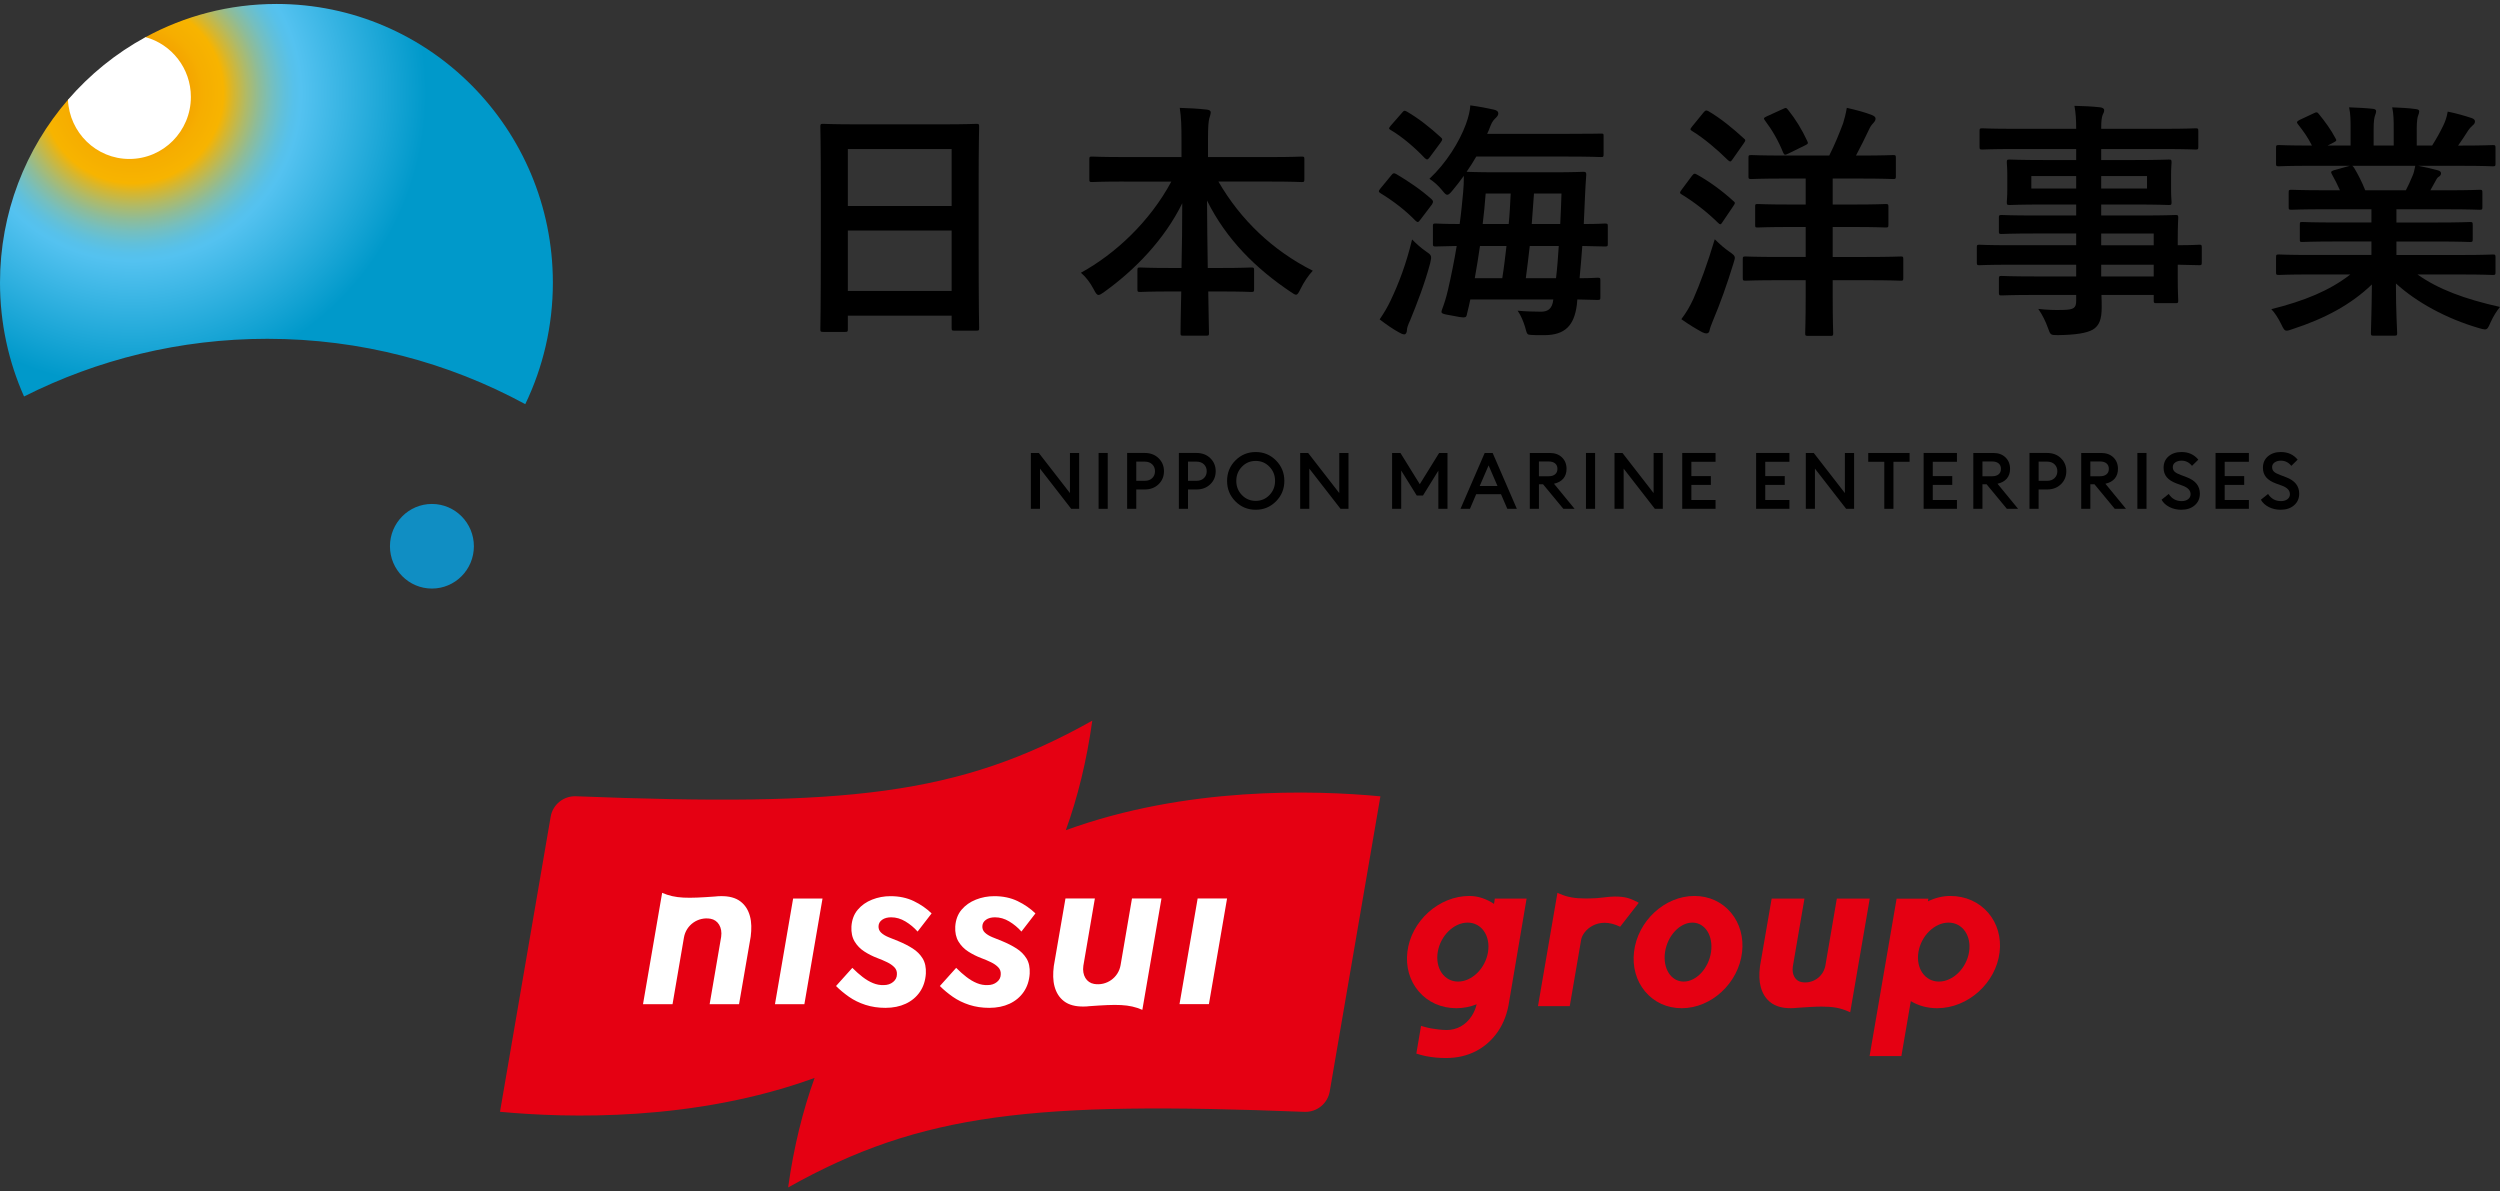
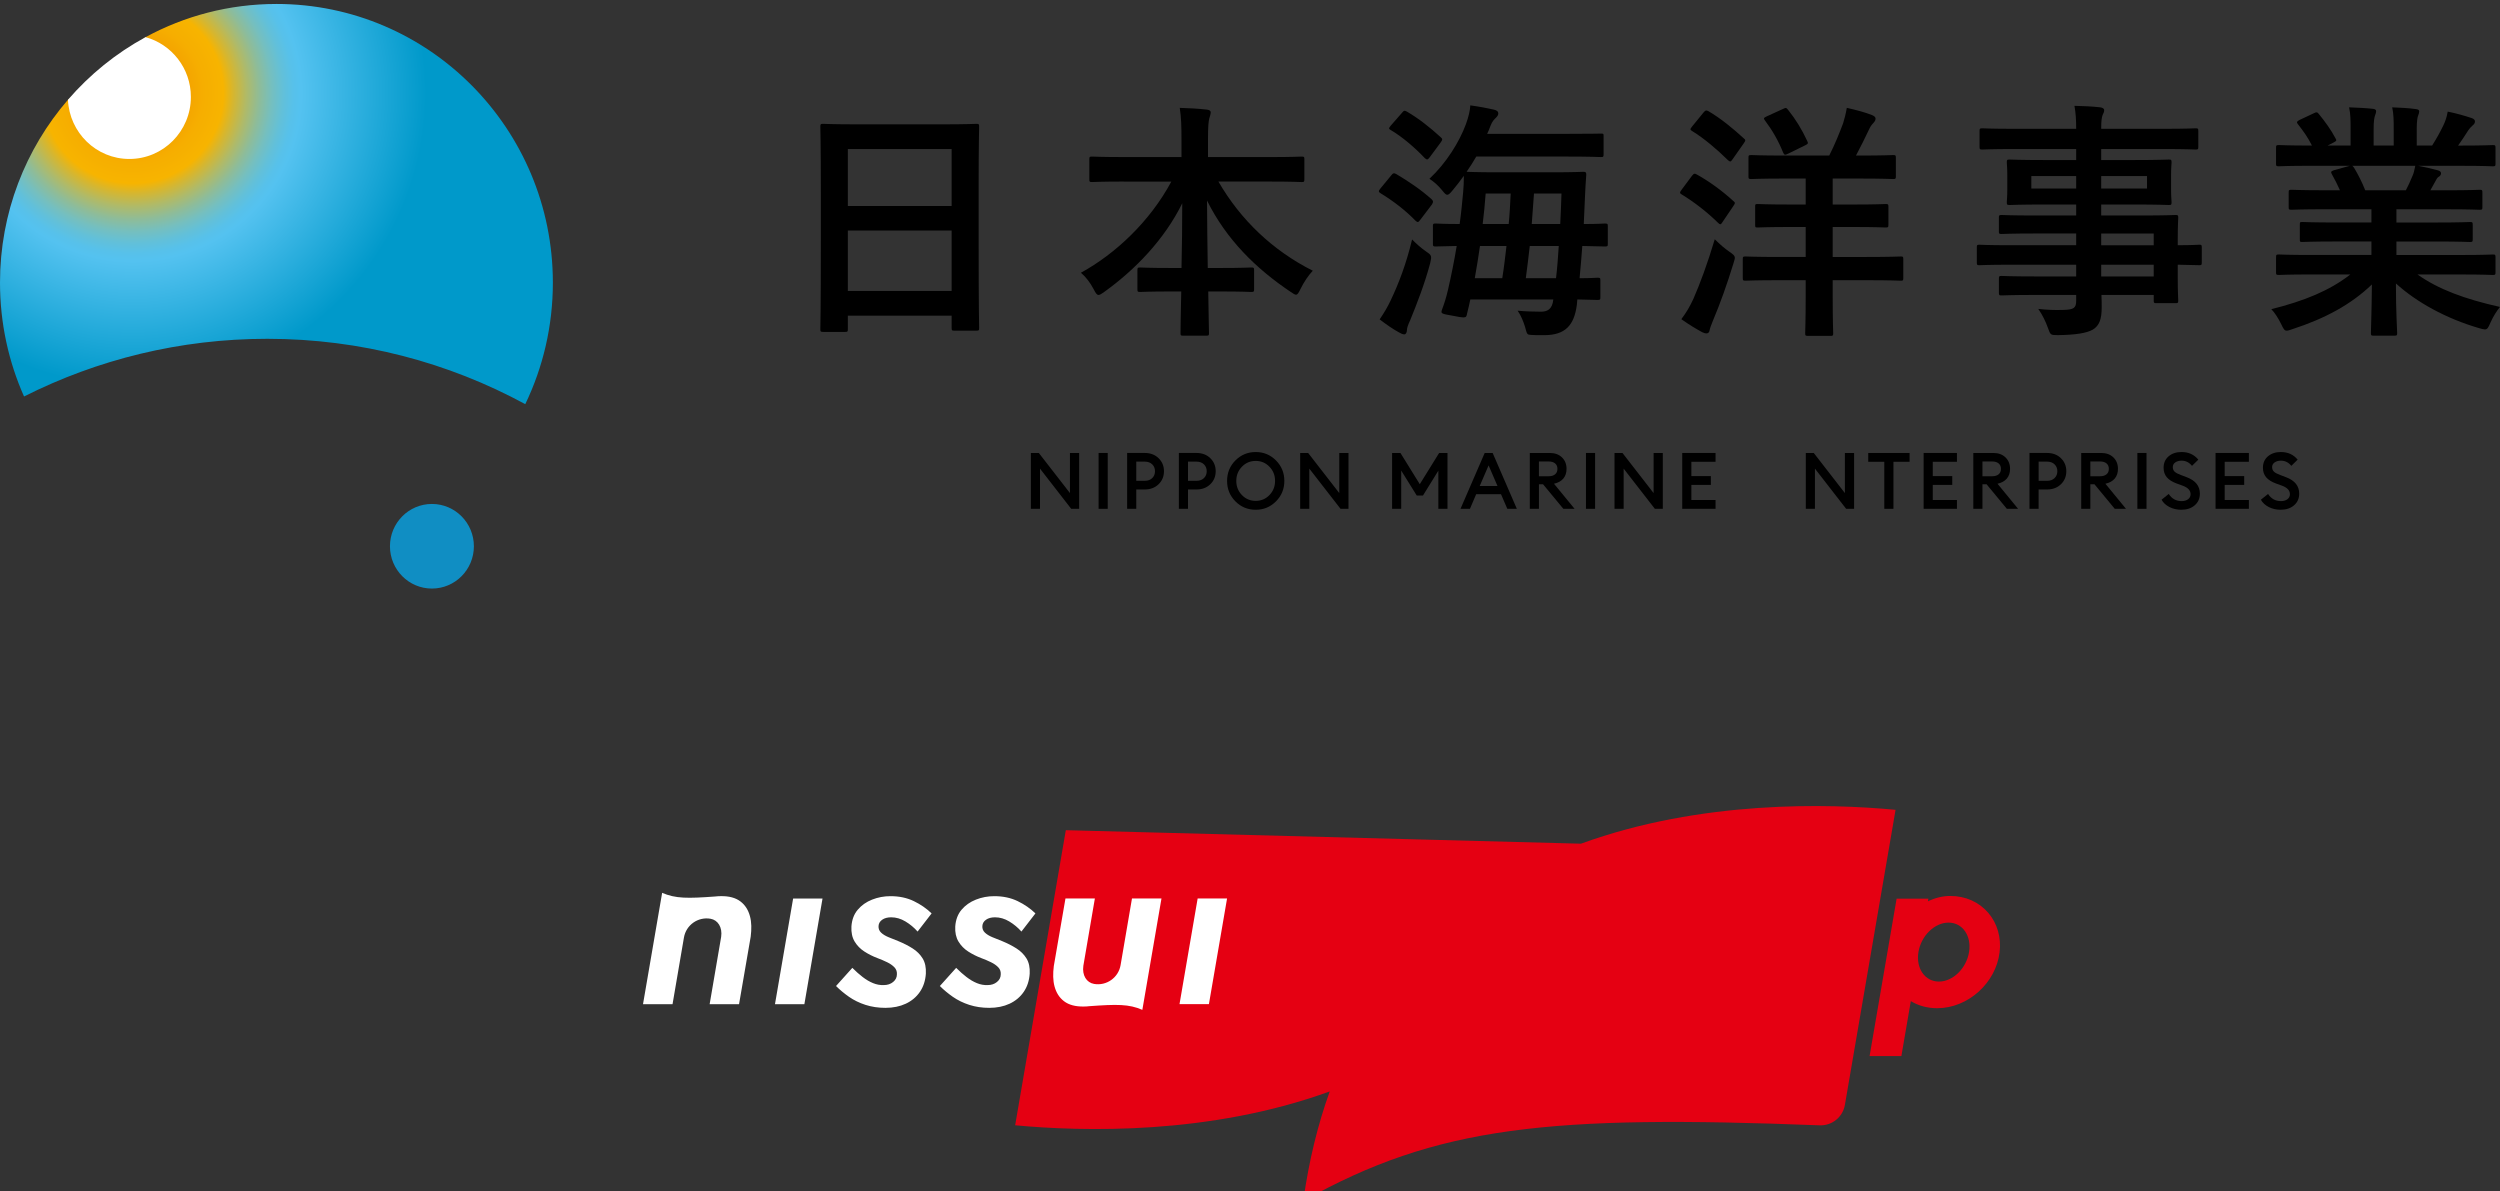
<svg xmlns="http://www.w3.org/2000/svg" viewBox="0 0 256 122">
  <rect x="0" y="0" width="256" height="122" fill="#333333" stroke="none" />
  <radialGradient id="a" cx="13.605" cy="9.498" gradientUnits="userSpaceOnUse" r="30.6">
    <stop offset=".054" stop-color="#ef8300" />
    <stop offset=".055" stop-color="#ef8300" />
    <stop offset=".151" stop-color="#f39d00" />
    <stop offset=".237" stop-color="#f6ae00" />
    <stop offset=".303" stop-color="#f7b400" />
    <stop offset=".336" stop-color="#d6b62f" />
    <stop offset=".381" stop-color="#afba69" />
    <stop offset=".424" stop-color="#8ebc99" />
    <stop offset=".465" stop-color="#75bfbf" />
    <stop offset=".503" stop-color="#62c0d9" />
    <stop offset=".537" stop-color="#57c1ea" />
    <stop offset=".563" stop-color="#54c2f0" />
    <stop offset=".982" stop-color="#0099ca" />
  </radialGradient>
  <g fill="#e50012">
    <path d="m189.228 103.555c-.793-.344-1.541-.479-2.664-.479-.685 0-1.52.05-2.562.126-.175.022-.367.035-.567.035h-.1c-.832 0-1.507-.192-2.006-.572-.501-.38-.835-.898-1.025-1.582-.162-.592-.188-1.268-.083-2.131l1.196-6.934h3.358l-1.191 6.964c-.119.821.255 1.476.909 1.587.12.02.24.031.358.031 1.027 0 1.899-.736 2.072-1.75l1.168-6.831h3.37l-1.999 11.637-.235-.102z" />
    <path d="m177.26 93.467c-.924-1.11-2.258-1.721-3.755-1.721-3.04 0-5.812 2.567-6.181 5.722-.178 1.524.222 2.963 1.127 4.051.924 1.11 2.258 1.721 3.755 1.721 3.039 0 5.811-2.567 6.181-5.722.178-1.524-.222-2.963-1.128-4.051zm-2.05 4.027c-.247 1.667-1.501 3.019-2.802 3.019s-2.155-1.351-1.909-3.019c.247-1.667 1.501-3.019 2.801-3.019s2.155 1.351 1.909 3.019z" />
    <path d="m203.591 93.467c-.956-1.11-2.334-1.721-3.882-1.721-.801 0-1.577.204-2.29.551l.047-.277h-3.253l-2.768 16.119h3.256l.965-5.624c.786.473 1.708.725 2.7.725 3.142 0 6.009-2.567 6.391-5.722.184-1.524-.23-2.963-1.166-4.051zm-1.961 4.027c-.271 1.667-1.652 3.019-3.083 3.019s-2.372-1.351-2.1-3.019c.271-1.667 1.652-3.019 3.083-3.019s2.372 1.351 2.1 3.019z" />
    <path d="m153.068 92.02-.018.15s-.024.155-.063.389c-.745-.494-1.604-.813-2.523-.813-3.121 0-5.969 2.567-6.347 5.722-.183 1.524.228 2.963 1.158 4.051.949 1.11 2.318 1.721 3.856 1.721.734 0 1.433-.143 2.079-.401-.105.438-.275.843-.512 1.206-.3.461-.677.819-1.118 1.063-.441.243-.932.367-1.458.367-.534 0-1.332-.126-1.565-.165-.37-.062-.926-.227-.932-.229l-.11-.033-.482 2.836.083.027c.021.007.517.164.946.245.683.13 1.285.185 2.013.185 1.124 0 2.152-.236 3.056-.702.902-.467 1.662-1.144 2.258-2.011.594-.868.982-1.911 1.153-3.097l1.781-10.512h-3.256zm-.696 5.474c-.269 1.667-1.64 3.019-3.062 3.019s-2.356-1.351-2.086-3.019c.27-1.667 1.641-3.019 3.062-3.019s2.356 1.351 2.086 3.019z" />
    <path d="m167.807 92.447-.083-.051c-.801-.411-1.269-.591-2.382-.591-.329 0-.685.041-1.097.088-.225.026-.464.053-.716.076-.426.022-.807.035-1.15.035-1.123 0-1.87-.134-2.662-.478l-.235-.102-1.992 11.603h3.253l1.167-6.799c.159-.928 1.663-2.471 3.992-1.33l1.905-2.45z" />
-     <path d="m109.14 85.012c1.208-3.353 2.135-7.074 2.709-11.216-13.691 7.687-25.24 8.819-52.873 7.742-1.265-.049-2.373.846-2.588 2.093l-5.188 30.216c6.886.65 19.922 1.009 32.214-3.468-1.208 3.353-2.135 7.074-2.709 11.216 13.691-7.687 25.24-8.819 52.873-7.742 1.265.05 2.373-.846 2.587-2.093l5.188-30.215c-6.885-.65-19.921-1.009-32.214 3.468" />
+     <path d="m109.14 85.012l-5.188 30.216c6.886.65 19.922 1.009 32.214-3.468-1.208 3.353-2.135 7.074-2.709 11.216 13.691-7.687 25.24-8.819 52.873-7.742 1.265.05 2.373-.846 2.587-2.093l5.188-30.215c-6.885-.65-19.921-1.009-32.214 3.468" />
  </g>
  <path d="m88.338 100.047c.345.267.697.475 1.059.624.361.15.73.216 1.106.201.376 0 .694-.106.953-.318.259-.211.388-.475.388-.789.015-.282-.07-.521-.259-.717-.189-.195-.435-.368-.741-.517s-.647-.294-1.023-.435c-.455-.173-.891-.392-1.306-.659-.416-.266-.749-.608-1-1.023-.251-.416-.361-.929-.329-1.541.047-.69.262-1.263.647-1.718.384-.454.874-.801 1.47-1.035.596-.236 1.224-.353 1.882-.353.894 0 1.69.169 2.388.506s1.306.757 1.824 1.259l-1.435 1.859c-.361-.408-.776-.753-1.247-1.036-.471-.282-.957-.423-1.459-.423-.377 0-.683.083-.918.248-.235.164-.361.38-.376.646-.016.268.071.491.259.671s.443.337.765.47c.321.134.662.271 1.023.412.533.219 1.015.467 1.447.742.431.274.772.615 1.023 1.023s.361.926.329 1.553c-.047.722-.251 1.345-.611 1.871-.361.525-.843.929-1.447 1.212-.604.282-1.298.423-2.082.423-.737 0-1.42-.103-2.047-.306-.628-.204-1.188-.479-1.682-.823-.494-.346-.937-.713-1.329-1.107l1.67-1.859c.361.362.714.676 1.059.941m10.633-.002c.345.267.698.475 1.059.624.361.15.729.216 1.106.201.377 0 .694-.106.953-.318.259-.211.388-.475.388-.789.015-.282-.07-.521-.259-.717-.188-.195-.435-.368-.741-.517s-.647-.294-1.024-.435c-.455-.173-.891-.392-1.306-.659-.416-.266-.749-.608-1-1.023-.251-.416-.361-.929-.33-1.541.047-.69.262-1.263.647-1.718.385-.454.875-.801 1.47-1.035.596-.236 1.223-.353 1.882-.353.894 0 1.69.169 2.388.506s1.306.757 1.824 1.259l-1.435 1.859c-.361-.408-.777-.753-1.247-1.036-.471-.282-.957-.423-1.459-.423-.376 0-.683.083-.918.248-.235.164-.361.38-.376.646-.016.268.07.491.259.671.188.18.443.337.765.47.321.134.663.271 1.024.412.533.219 1.016.467 1.447.742.431.274.772.615 1.024 1.023.251.408.361.926.329 1.553-.047.722-.251 1.345-.612 1.871-.361.525-.843.929-1.447 1.212-.604.282-1.298.423-2.082.423-.737 0-1.42-.103-2.047-.306-.627-.204-1.188-.479-1.682-.823-.494-.346-.938-.713-1.329-1.107l1.67-1.859c.361.362.714.676 1.059.941m-14.744-8.041h-3.011l-1.859 10.822h3.011l1.858-10.822zm41.423-.006h-3.011l-1.858 10.823h3.011l1.859-10.823zm-9.724 0h-.011l-1.168 6.828c-.219 1.281-1.435 2.142-2.717 1.923-.758-.13-1.238-.868-1.095-1.857l1.179-6.893h-3.011l-1.194 6.923c-.094.769-.094 1.466.078 2.094.173.627.478 1.13.972 1.506.494.377 1.177.557 2.024.541.194 0 .382-.012.563-.035 2.828-.205 4.05-.223 5.43.376l.383-2.227 1.576-9.178h-3.011zm-47.07 10.827h.011l1.168-6.827c.219-1.281 1.436-2.142 2.717-1.923.757.13 1.238.868 1.094 1.857l-1.179 6.893h3.011l1.194-6.923c.094-.768.093-1.466-.079-2.094-.173-.627-.478-1.129-.973-1.505-.494-.377-1.177-.557-2.024-.541-.194 0-.381.013-.563.035-2.828.205-4.05.223-5.43-.376l-.383 2.227-1.577 9.178h3.011z" fill="#fff" />
  <path d="m84.282 33.986c-.254 0-.279-.026-.279-.281 0-.179.051-1.688.051-9.105v-4.936c0-4.962-.051-6.522-.051-6.675 0-.281.025-.307.279-.307.177 0 1.04.051 3.501.051h8.702c2.46 0 3.348-.051 3.5-.051.254 0 .279.026.279.307 0 .154-.051 1.713-.051 5.908v5.678c0 7.34.051 8.849.051 9.003 0 .256-.025.281-.279.281h-2.258c-.254 0-.279-.025-.279-.281v-1.253h-10.629v1.381c0 .255-.025.281-.279.281h-2.258zm2.537-12.89h10.629v-5.831h-10.629zm10.629 8.696v-6.189h-10.629v6.189z" />
  <path d="m115.074 18.59c-2.308 0-3.095.051-3.247.051-.254 0-.279-.025-.279-.281v-2.046c0-.255.025-.281.279-.281.152 0 .939.051 3.247.051h5.91v-1.713c0-1.458-.025-2.327-.177-3.325.913.026 1.903.077 2.791.179.228.026.38.128.38.256 0 .23-.101.46-.152.665-.076.332-.127.793-.127 2.149v1.79h6.317c2.308 0 3.121-.051 3.273-.051.254 0 .279.026.279.281v2.046c0 .256-.025.281-.279.281-.152 0-.964-.051-3.273-.051h-5.251c2.283 3.939 5.556 7.059 9.665 9.131-.457.486-.888 1.125-1.243 1.841-.203.409-.304.614-.481.614-.102 0-.279-.102-.533-.281-3.552-2.378-6.596-5.371-8.574-9.361 0 2.123.051 4.629.076 6.906h1.319c2.232 0 2.968-.051 3.12-.051.279 0 .305.025.305.281v1.944c0 .255-.025.281-.305.281-.152 0-.888-.051-3.12-.051h-1.269c.025 2.174.076 3.836.076 4.271 0 .23-.025.256-.279.256h-2.359c-.254 0-.278-.026-.278-.256 0-.435.025-2.097.076-4.271h-1.091c-2.232 0-2.968.051-3.121.051-.254 0-.278-.026-.278-.281v-1.944c0-.256.025-.281.278-.281.153 0 .888.051 3.121.051h1.116c.051-2.174.076-4.527.076-6.624-1.826 3.708-4.82 6.803-7.991 9.079-.279.205-.457.307-.583.307-.153 0-.279-.154-.482-.563-.381-.716-.787-1.253-1.319-1.713 3.551-1.944 7.077-5.269 9.259-9.335h-4.871z" />
  <path d="m142.467 17.95c.177-.23.278-.255.507-.128 1.243.742 2.486 1.56 3.653 2.609.152.179.152.256 0 .512l-1.167 1.535c-.127.179-.203.255-.279.255s-.127-.051-.228-.128c-1.065-1.1-2.359-2.072-3.577-2.813-.127-.077-.177-.128-.177-.205s.051-.153.153-.281l1.116-1.356zm-.051 12.788c.811-1.713 1.573-3.683 2.182-6.215.431.435.913.87 1.395 1.202.609.409.635.46.457 1.227-.558 2.097-1.345 4.118-2.055 5.857-.203.435-.329.767-.329 1.023 0 .179-.102.409-.254.409-.177 0-.33-.077-.558-.205-.609-.332-1.243-.767-1.978-1.33.482-.716.786-1.227 1.142-1.969zm1.142-19.182c.203-.256.279-.256.507-.128 1.192.691 2.359 1.611 3.475 2.635.177.153.203.23-.025.537l-1.116 1.509c-.203.256-.254.281-.482.102-1.04-1.1-2.359-2.225-3.501-2.89-.228-.128-.228-.179 0-.46l1.142-1.304zm3.17 11.612c0-.256.025-.281.279-.281.127 0 .787.051 2.461.051.152-1.074.253-2.149.355-3.223.051-.537.076-1.1.076-1.713-.381.537-.787 1.049-1.192 1.535-.228.281-.381.409-.507.409-.152 0-.279-.153-.507-.435-.431-.537-.888-.921-1.319-1.202 1.725-1.611 3.07-3.785 3.729-5.575.279-.767.431-1.407.457-1.944.939.128 1.852.307 2.41.435.33.077.457.205.457.384s-.101.307-.228.435c-.177.179-.38.332-.583.869-.102.281-.203.537-.33.793h8.321c2.333 0 3.171-.026 3.323-.026.254 0 .279 0 .279.256v1.841c0 .281-.025.307-.279.307-.152 0-.99-.051-3.323-.051h-9.437c-.304.537-.634 1.049-.99 1.56.178 0 .939.051 3.197.051h5.556c2.258 0 3.044-.051 3.196-.051.254 0 .305.051.305.307-.051.716-.102 1.509-.127 2.174l-.127 2.865c1.471 0 2.055-.051 2.156-.051.279 0 .305.026.305.281v1.79c0 .256-.025.281-.305.281-.101 0-.735-.026-2.308-.051-.076 1.126-.177 2.225-.278 3.299 1.192 0 1.699-.051 1.826-.051.279 0 .304.025.304.281v1.714c0 .255-.025.281-.304.281-.127 0-.685-.026-2.055-.051l-.051.563c-.279 2.097-1.192 3.094-3.349 3.094-.736 0-1.04 0-1.344-.025-.406-.026-.406-.051-.609-.818-.178-.563-.406-1.151-.761-1.663.736.077 1.776.102 2.385.102s1.167-.205 1.268-1.253h-8.498c-.102.486-.203.946-.33 1.432-.051.281-.076.409-.38.409-.177 0-.482-.051-.99-.154-1.319-.23-1.344-.23-1.192-.665.228-.614.406-1.151.609-2.021.329-1.432.634-2.941.888-4.476-1.446.026-2.055.051-2.156.051-.254 0-.279-.026-.279-.281v-1.79zm7.104 5.32c.177-1.1.304-2.199.431-3.299h-2.714c-.153 1.074-.33 2.174-.533 3.299zm-1.7-8.671c-.076 1.049-.177 2.072-.305 3.121h2.664c.101-1.023.152-2.072.203-3.121zm4.516 5.371c-.127 1.1-.254 2.2-.406 3.299h3.095c.127-1.049.203-2.148.279-3.299zm.431-5.371-.228 3.121h2.917c.051-1.074.102-2.149.127-3.121z" />
  <path d="m173.259 18.002c.203-.256.279-.256.507-.128 1.243.691 2.588 1.663 3.729 2.711.101.077.152.128.152.205s-.051.154-.152.307l-1.142 1.688c-.076.128-.127.179-.203.179-.051 0-.127-.051-.228-.154-1.091-1.074-2.436-2.123-3.704-2.89-.127-.077-.178-.128-.178-.179 0-.077.051-.179.153-.307l1.065-1.432zm.152 12.583c.659-1.509 1.42-3.53 2.181-6.087.558.563.99.921 1.497 1.279.406.281.558.409.558.64 0 .128-.076.307-.152.588-.634 2.072-1.344 4.066-2.08 5.806-.177.435-.305.767-.356 1.023-.025.205-.152.307-.329.307-.102 0-.228-.026-.431-.128-.609-.332-1.345-.767-2.131-1.33.533-.716.837-1.227 1.243-2.097zm1.04-19.079c.203-.231.254-.231.482-.128 1.268.741 2.511 1.765 3.627 2.788.102.077.153.128.153.205s-.051.154-.153.307l-1.167 1.663c-.177.256-.228.23-.431.077-1.116-1.1-2.46-2.251-3.678-2.993-.127-.077-.177-.128-.177-.179 0-.077.051-.154.177-.307l1.167-1.432zm7.763 17.186c-2.487 0-3.323.051-3.475.051-.254 0-.279-.026-.279-.281v-1.918c0-.256.025-.281.279-.281.152 0 .989.051 3.475.051h2.689v-3.069h-1.573c-2.359 0-3.171.051-3.323.051-.279 0-.279-.026-.279-.281v-1.841c0-.256 0-.281.279-.281.152 0 .964.051 3.323.051h1.573v-2.66h-2.232c-2.359 0-3.171.051-3.323.051-.279 0-.305-.026-.305-.281v-1.867c0-.281.025-.307.305-.307.152 0 .964.051 3.323.051h4.642c.583-1.151 1.014-2.225 1.42-3.299.127-.409.279-.972.381-1.586 1.014.23 1.877.461 2.588.742.228.102.355.205.355.358 0 .205-.101.307-.254.486-.177.179-.304.384-.431.665-.38.793-.811 1.688-1.319 2.635h.355c2.461 0 3.298-.051 3.45-.051.254 0 .279.026.279.307v1.867c0 .255-.025.281-.279.281-.152 0-.989-.051-3.45-.051h-2.74v2.66h2.08c2.385 0 3.171-.051 3.349-.051.254 0 .278.026.278.281v1.841c0 .256-.025.281-.278.281-.178 0-.964-.051-3.349-.051h-2.08v3.069h3.45c2.511 0 3.374-.051 3.526-.051.228 0 .254.026.254.281v1.918c0 .256-.025.281-.254.281-.152 0-1.015-.051-3.526-.051h-3.45v1.688c0 2.43.051 3.606.051 3.734 0 .256-.025.281-.279.281h-2.283c-.279 0-.305-.026-.305-.281 0-.154.051-1.304.051-3.734v-1.688h-2.689zm.329-17.519c.33-.153.356-.179.558.077.761.946 1.421 2.02 1.953 3.171.127.255.102.307-.203.46l-1.725.844c-.356.179-.406.154-.533-.102-.482-1.202-1.116-2.302-1.852-3.274-.177-.23-.152-.281.177-.435l1.624-.742z" />
  <path d="m205.801 27.107c-2.207 0-2.968.051-3.12.051-.228 0-.254-.026-.254-.281v-1.535c0-.256.025-.281.254-.281.152 0 .913.051 3.12.051h6.799v-1.202h-4.186c-2.461 0-3.298.051-3.45.051-.254 0-.279-.026-.279-.256v-1.407c0-.256.025-.281.279-.281.152 0 .989.051 3.45.051h4.186v-1.125h-3.273c-2.486 0-3.374.051-3.526.051-.279 0-.305-.025-.305-.307 0-.154.051-.486.051-1.33v-1.381c0-.844-.051-1.177-.051-1.33 0-.281.025-.307.305-.307.152 0 1.04.051 3.526.051h3.273v-1.126h-6.393c-2.283 0-3.069.051-3.222.051-.254 0-.279-.026-.279-.281v-1.611c0-.256.025-.281.279-.281.153 0 .939.051 3.222.051h6.393c0-1.023-.051-1.637-.177-2.353.938.026 1.75.051 2.638.154.228.026.406.128.406.281 0 .205-.076.333-.152.486-.101.281-.152.588-.152 1.432h6.443c2.283 0 3.07-.051 3.222-.051.254 0 .279.025.279.281v1.611c0 .256-.025.281-.279.281-.152 0-.939-.051-3.222-.051h-6.443v1.126h3.374c2.486 0 3.374-.051 3.552-.051.254 0 .279.026.279.307 0 .153-.051.486-.051 1.33v1.381c0 .844.051 1.177.051 1.33 0 .281-.025.307-.279.307-.177 0-1.066-.051-3.552-.051h-3.374v1.125h4.109c2.486 0 3.374-.051 3.501-.051.254 0 .279.025.279.281 0 .154-.051.767-.051 2.225v.588c1.496 0 2.08-.051 2.207-.051.228 0 .254.025.254.281v1.535c0 .256-.025.281-.254.281-.127 0-.71-.026-2.207-.051v1.304c0 1.535.051 2.199.051 2.353 0 .256-.025.281-.279.281h-1.954c-.254 0-.278-.025-.278-.281v-.563h-5.353c.025.46.025.895.025 1.279 0 1.177-.228 1.867-.914 2.276-.634.358-1.75.537-3.576.563-.761 0-.761-.025-1.015-.741-.228-.64-.558-1.33-.989-1.944.938.102 1.624.128 2.562.102 1.091-.025 1.32-.205 1.32-.946v-.588h-4.16c-2.487 0-3.323.051-3.475.051-.254 0-.279-.026-.279-.307v-1.381c0-.281.025-.307.279-.307.152 0 .989.051 3.475.051h4.16v-1.202h-6.799zm6.799-7.801v-1.279h-4.591v1.279zm7.255-1.279h-4.693v1.279h4.693zm-4.693 5.883v1.202h5.378v-1.202zm5.378 4.399v-1.202h-5.378v1.202z" />
  <path d="m236.568 28.104c-2.283 0-3.044.051-3.197.051-.278 0-.304-.026-.304-.281v-1.509c0-.281.025-.307.304-.307.153 0 .914.051 3.197.051h6.266v-1.381h-3.577c-2.46 0-3.348.051-3.501.051-.254 0-.254-.026-.254-.281v-1.458c0-.281 0-.307.254-.307.153 0 1.04.051 3.501.051h3.577v-1.355h-4.77c-2.435 0-3.247.051-3.399.051-.279 0-.305-.026-.305-.256v-1.509c0-.256.025-.281.305-.281.152 0 .964.051 3.399.051h1.548c-.279-.614-.533-1.125-.812-1.611-.127-.23-.152-.332.177-.435l1.649-.46h-4.059c-2.283 0-3.044.051-3.197.051-.278 0-.304-.026-.304-.281v-1.586c0-.281.025-.307.304-.307.153 0 .914.051 3.197.051h.177c-.406-.818-.862-1.458-1.446-2.199-.152-.179-.101-.281.203-.435l1.472-.691c.254-.128.329-.102.482.102.609.742 1.243 1.611 1.7 2.481.127.23.127.256-.204.435l-.609.307h2.359v-1.688c0-.895 0-1.509-.153-2.225.787.026 1.776.077 2.461.154.203.025.305.102.305.23 0 .153-.051.281-.102.435-.076.179-.152.563-.152 1.407v1.688h2.055v-1.662c0-.921 0-1.535-.153-2.251.761.026 1.751.077 2.436.179.228.026.33.102.33.23s-.051.281-.102.409c-.076.179-.152.563-.152 1.407v1.688h1.573c.457-.716.811-1.355 1.167-2.097.177-.383.329-.767.431-1.381.888.179 1.776.435 2.46.665.228.077.33.205.33.333 0 .205-.102.307-.254.435-.177.154-.305.307-.431.486-.33.537-.685 1.049-1.04 1.56h.356c2.283 0 3.044-.051 3.196-.051.254 0 .279.026.279.307v1.586c0 .255-.025.281-.279.281-.152 0-.913-.051-3.196-.051h-4.44c.659.128 1.243.255 2.004.46.203.051.33.153.33.307 0 .179-.127.307-.279.384-.127.077-.254.358-.355.537l-.457.818h1.649c2.435 0 3.247-.051 3.399-.051.254 0 .279.025.279.281v1.509c0 .23-.025.256-.279.256-.152 0-.964-.051-3.399-.051h-5.124v1.355h4.033c2.487 0 3.349-.051 3.501-.051.254 0 .279.026.279.307v1.458c0 .256-.025.281-.279.281-.152 0-1.014-.051-3.501-.051h-4.033v1.381h6.672c2.283 0 3.044-.051 3.196-.051.254 0 .279.026.279.307v1.509c0 .255-.025.281-.279.281-.152 0-.913-.051-3.196-.051h-4.516c2.131 1.509 4.795 2.506 8.448 3.325-.33.409-.685.946-.99 1.637-.203.486-.305.665-.558.665-.127 0-.305-.051-.584-.128-3.425-.997-6.443-2.685-8.523-4.578 0 3.044.127 4.629.127 5.064 0 .256-.025.281-.279.281h-2.156c-.228 0-.254-.026-.254-.281 0-.435.076-1.918.101-4.962-2.13 2.046-4.769 3.478-8.143 4.578-.279.102-.457.153-.584.153-.228 0-.33-.179-.558-.665-.329-.665-.685-1.202-1.014-1.535 3.374-.844 5.961-1.893 8.092-3.555h-4.109zm9.792-8.619c.228-.435.432-.869.685-1.483.127-.281.178-.537.279-1.023h-6.469c.076.025.127.102.203.205.381.639.787 1.407 1.142 2.302h4.16z" />
  <ellipse cx="44.229" cy="55.937" fill="#108ec3" rx="4.297" ry="4.332" />
  <path d="m28.306.406c-4.848 0-9.411 1.231-13.4 3.397l-7.948 6.413c-4.33 5.013-6.958 11.56-6.958 18.729 0 4.152.88 8.096 2.462 11.655 7.498-3.778 15.956-5.906 24.909-5.906 9.557 0 18.553 2.424 26.417 6.693 1.81-3.76 2.826-7.981 2.826-12.442-.001-15.762-12.674-28.539-28.308-28.539z" fill="url(#a)" />
  <path d="m6.958 10.216c.152 3.372 2.904 6.062 6.287 6.062 3.48 0 6.301-2.844 6.301-6.353 0-2.928-1.967-5.386-4.639-6.122-3.023 1.641-5.711 3.823-7.948 6.413z" fill="#fff" />
  <path d="m110.506 52.103h-.815l-3.196-4.116v4.116h-.935v-5.719h.815l3.188 4.108v-4.108h.943z" />
  <path d="m112.495 52.103v-5.719h.935v5.719z" />
  <path d="m118.639 46.92c.368.357.551.801.551 1.333s-.183.976-.551 1.333-.839.536-1.414.536h-.871v1.981h-.935v-5.719h1.806c.575 0 1.047.179 1.414.536zm-.652 2.038c.189-.185.284-.42.284-.705s-.095-.519-.284-.705c-.189-.185-.446-.278-.77-.278h-.863v1.965h.863c.324 0 .582-.093.77-.278z" />
  <path d="m123.936 46.92c.368.357.551.801.551 1.333s-.183.976-.551 1.333-.839.536-1.414.536h-.871v1.981h-.935v-5.719h1.806c.575 0 1.047.179 1.414.536zm-.652 2.038c.189-.185.284-.42.284-.705s-.095-.519-.284-.705c-.189-.185-.446-.278-.77-.278h-.863v1.965h.863c.324 0 .582-.093.77-.278z" />
  <path d="m130.662 51.338c-.57.575-1.262.862-2.077.862s-1.508-.286-2.077-.858-.855-1.271-.855-2.098.285-1.526.855-2.098 1.262-.858 2.077-.858 1.507.288 2.077.862c.57.575.855 1.273.855 2.094s-.285 1.52-.855 2.094zm-2.077-.048c.554 0 1.023-.199 1.406-.596.384-.397.575-.881.575-1.45s-.192-1.053-.575-1.45c-.383-.398-.852-.596-1.406-.596-.559 0-1.031.198-1.414.596-.383.397-.575.88-.575 1.45s.192 1.053.575 1.45c.384.397.855.596 1.414.596z" />
  <path d="m138.085 52.103h-.815l-3.196-4.116v4.116h-.935v-5.719h.815l3.188 4.108v-4.108h.943z" />
  <path d="m142.55 52.103v-5.719h.855l1.981 3.198 1.981-3.198h.855v5.719h-.935v-3.907l-1.574 2.545h-.639l-1.59-2.554v3.915h-.935z" />
  <path d="m149.556 52.103 2.477-5.719h.815l2.477 5.719h-.975l-.647-1.498h-2.541l-.639 1.498zm2.876-4.446-.91 2.11h1.821z" />
  <path d="m156.651 52.103v-5.719h2.046c.522 0 .939.152 1.25.455.312.303.467.694.467 1.172 0 .403-.11.734-.331.995s-.539.436-.955.528l2.109 2.569h-1.15l-2.077-2.513h-.423v2.513h-.935zm.935-3.335h.999c.276 0 .495-.066.655-.197s.24-.318.24-.56-.08-.428-.24-.56-.379-.197-.655-.197h-.999z" />
  <path d="m162.402 52.103v-5.719h.935v5.719z" />
  <path d="m170.272 52.103h-.815l-3.196-4.116v4.116h-.935v-5.719h.815l3.188 4.108v-4.108h.943z" />
  <path d="m172.261 52.103v-5.719h3.412v.902h-2.477v1.466h1.997v.902h-1.997v1.546h2.477v.902h-3.412z" />
-   <path d="m179.826 52.103v-5.719h3.412v.902h-2.477v1.466h1.997v.902h-1.997v1.546h2.477v.902h-3.412z" />
  <path d="m189.86 52.103h-.815l-3.196-4.116v4.116h-.935v-5.719h.815l3.188 4.108v-4.108h.943z" />
  <path d="m192.952 52.103v-4.817h-1.645v-.902h4.234v.902h-1.653v4.817h-.935z" />
  <path d="m196.979 52.103v-5.719h3.412v.902h-2.477v1.466h1.997v.902h-1.997v1.546h2.477v.902h-3.412z" />
  <path d="m202.067 52.103v-5.719h2.046c.522 0 .939.152 1.25.455.312.303.467.694.467 1.172 0 .403-.11.734-.331.995s-.539.436-.955.528l2.109 2.569h-1.15l-2.077-2.513h-.423v2.513h-.935zm.935-3.335h.999c.276 0 .495-.066.655-.197s.24-.318.24-.56-.08-.428-.24-.56-.379-.197-.655-.197h-.999z" />
  <path d="m211.039 46.92c.368.357.551.801.551 1.333s-.183.976-.551 1.333-.839.536-1.414.536h-.871v1.981h-.935v-5.719h1.806c.575 0 1.047.179 1.414.536zm-.651 2.038c.189-.185.284-.42.284-.705s-.095-.519-.284-.705c-.189-.185-.446-.278-.77-.278h-.863v1.965h.863c.324 0 .582-.093.77-.278z" />
  <path d="m213.116 52.103v-5.719h2.046c.522 0 .939.152 1.25.455.312.303.467.694.467 1.172 0 .403-.11.734-.331.995s-.539.436-.955.528l2.109 2.569h-1.15l-2.077-2.513h-.423v2.513h-.935zm.935-3.335h.999c.276 0 .495-.066.655-.197s.24-.318.24-.56-.08-.428-.24-.56-.379-.197-.655-.197h-.999z" />
  <path d="m218.868 52.103v-5.719h.935v5.719z" />
  <path d="m223.373 52.2c-.452 0-.862-.094-1.226-.282s-.633-.438-.803-.749l.735-.588c.315.489.754.733 1.318.733.272 0 .493-.064.663-.193.171-.129.256-.301.256-.516 0-.381-.269-.671-.806-.87l-.623-.226c-.453-.166-.788-.38-1.007-.64s-.328-.584-.328-.971c0-.488.172-.879.515-1.172.344-.293.785-.439 1.322-.439.719 0 1.291.26 1.718.781l-.647.636c-.288-.355-.645-.532-1.071-.532-.25 0-.462.059-.635.177s-.259.279-.259.484c0 .198.065.357.196.475s.353.234.667.346l.575.218c.889.338 1.334.897 1.334 1.675 0 .494-.175.893-.527 1.196-.351.304-.806.455-1.366.455z" />
  <path d="m226.873 52.103v-5.719h3.412v.902h-2.477v1.466h1.997v.902h-1.997v1.546h2.477v.902h-3.412z" />
  <path d="m233.544 52.2c-.452 0-.862-.094-1.226-.282s-.633-.438-.803-.749l.735-.588c.315.489.754.733 1.318.733.272 0 .493-.064.663-.193.171-.129.256-.301.256-.516 0-.381-.269-.671-.806-.87l-.623-.226c-.453-.166-.788-.38-1.007-.64s-.328-.584-.328-.971c0-.488.172-.879.515-1.172.344-.293.785-.439 1.322-.439.719 0 1.291.26 1.718.781l-.647.636c-.288-.355-.645-.532-1.071-.532-.25 0-.462.059-.635.177s-.259.279-.259.484c0 .198.065.357.196.475s.353.234.667.346l.575.218c.889.338 1.334.897 1.334 1.675 0 .494-.175.893-.527 1.196-.351.304-.806.455-1.366.455z" />
</svg>